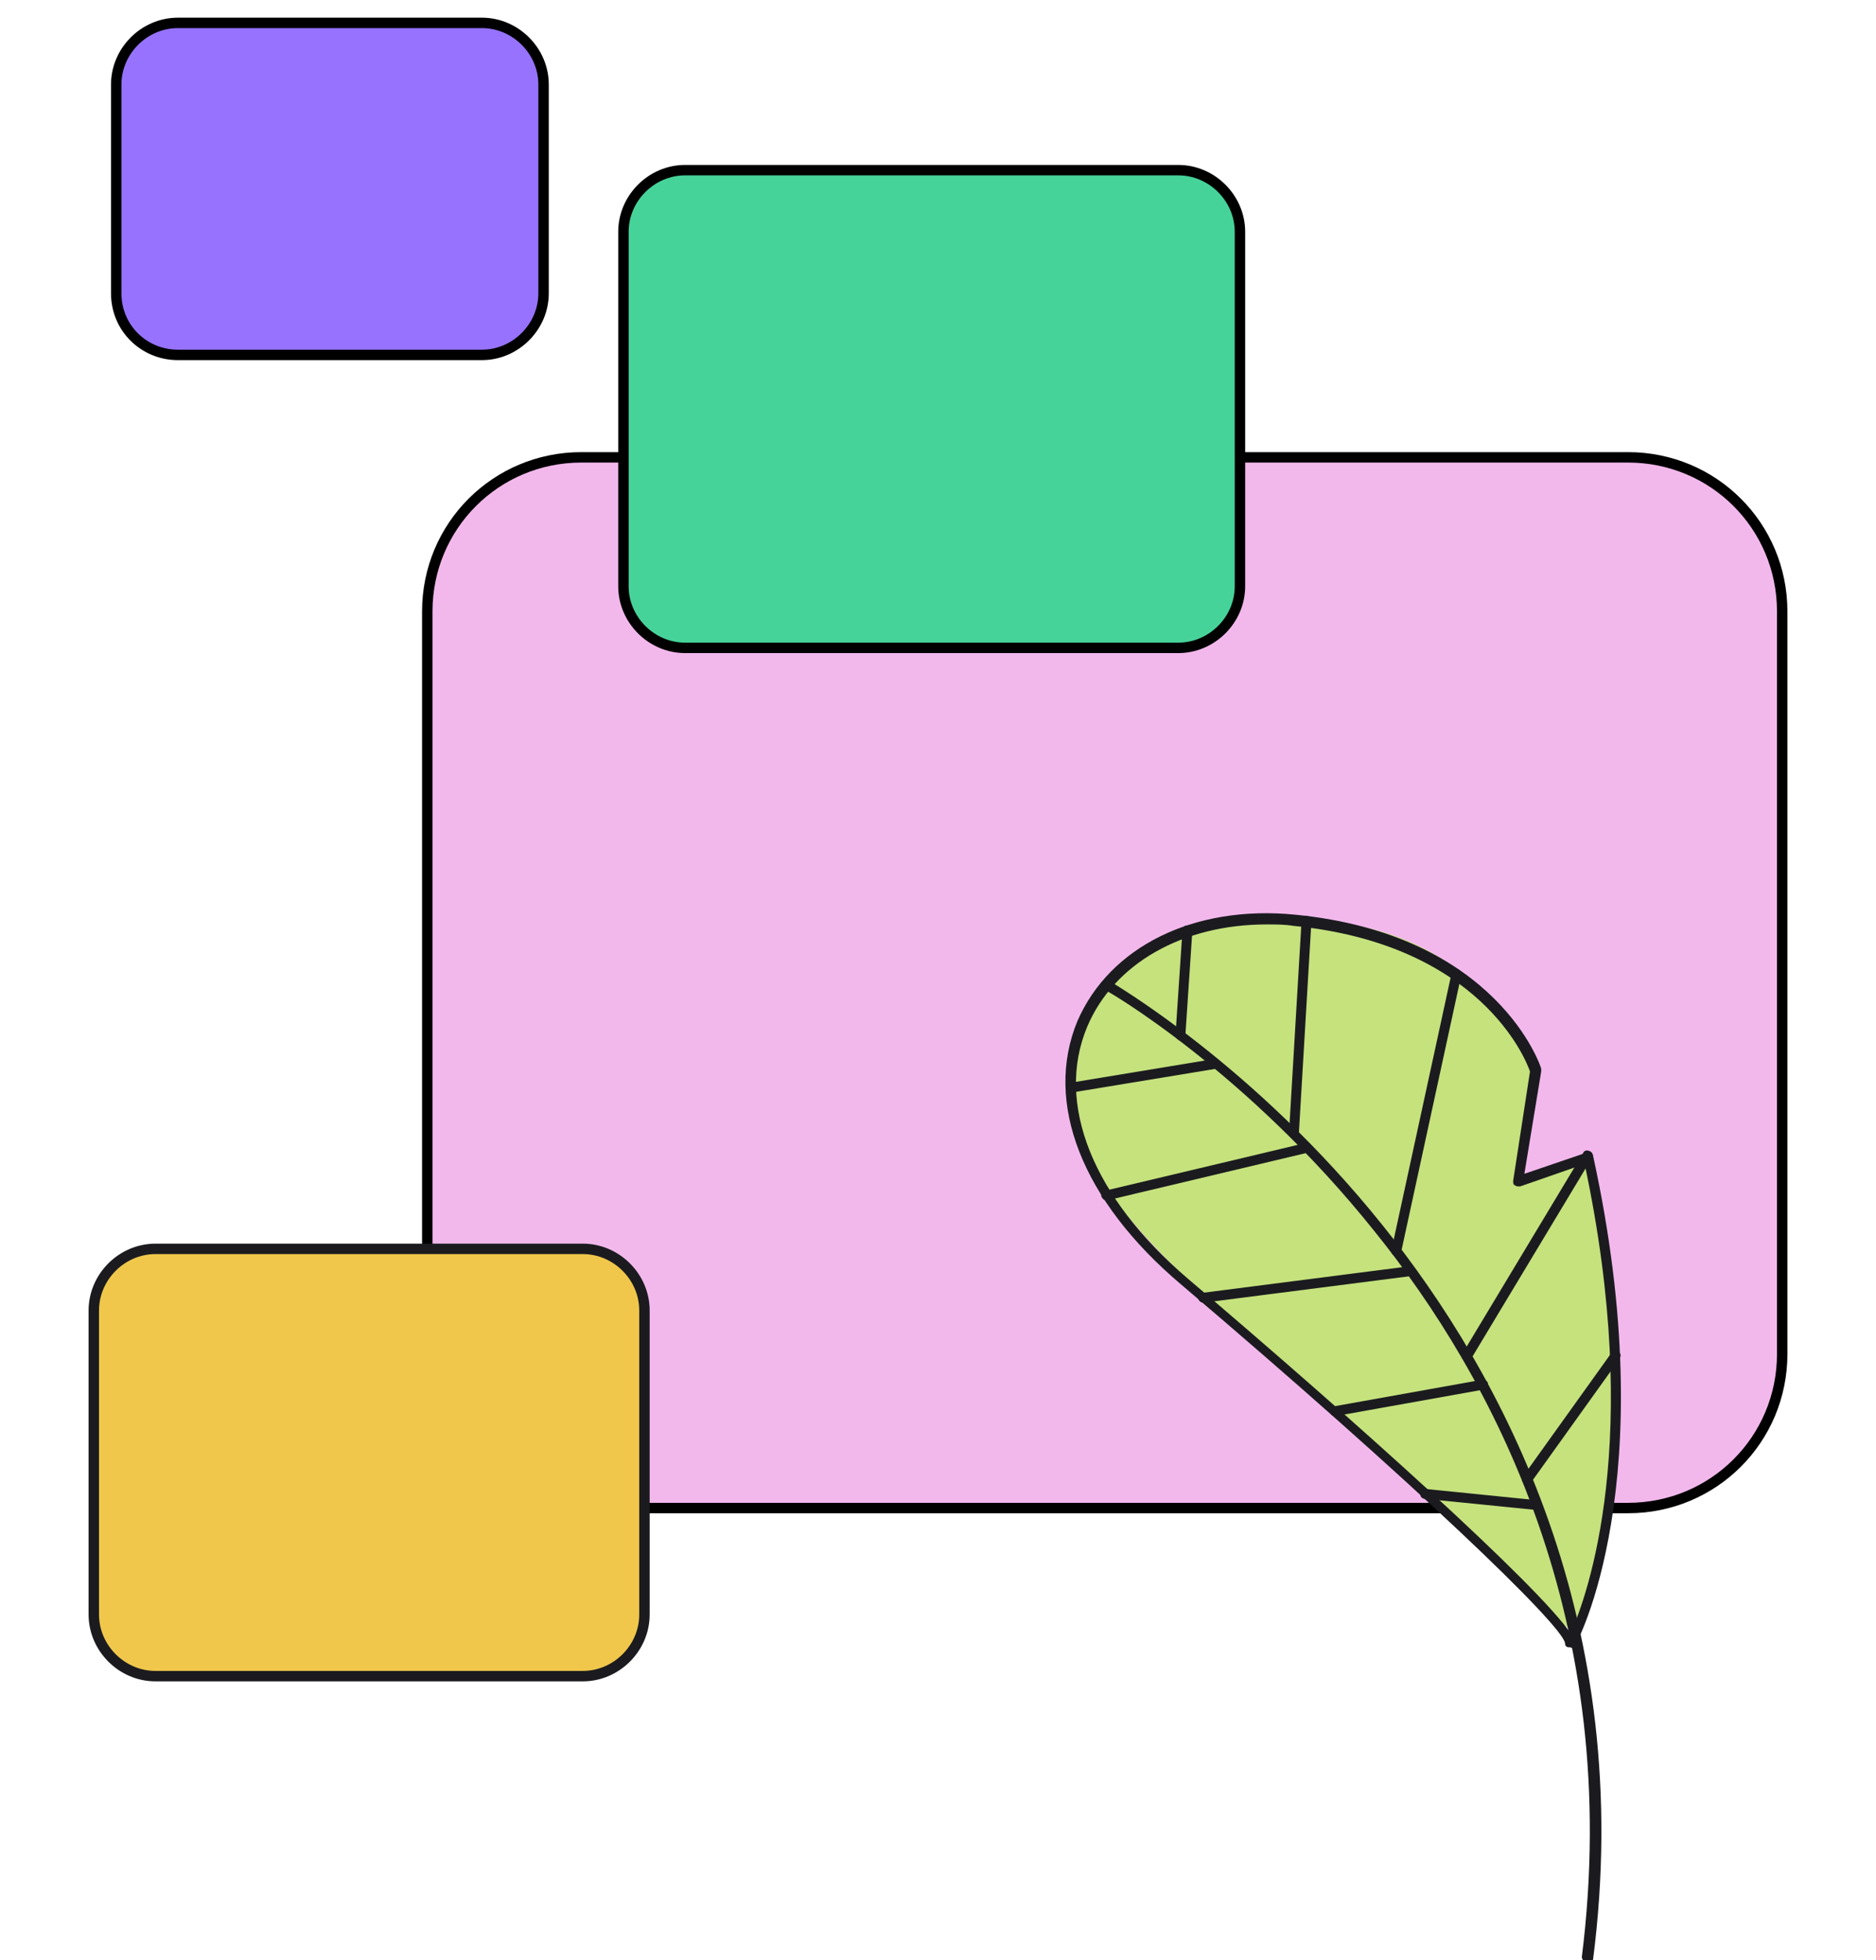
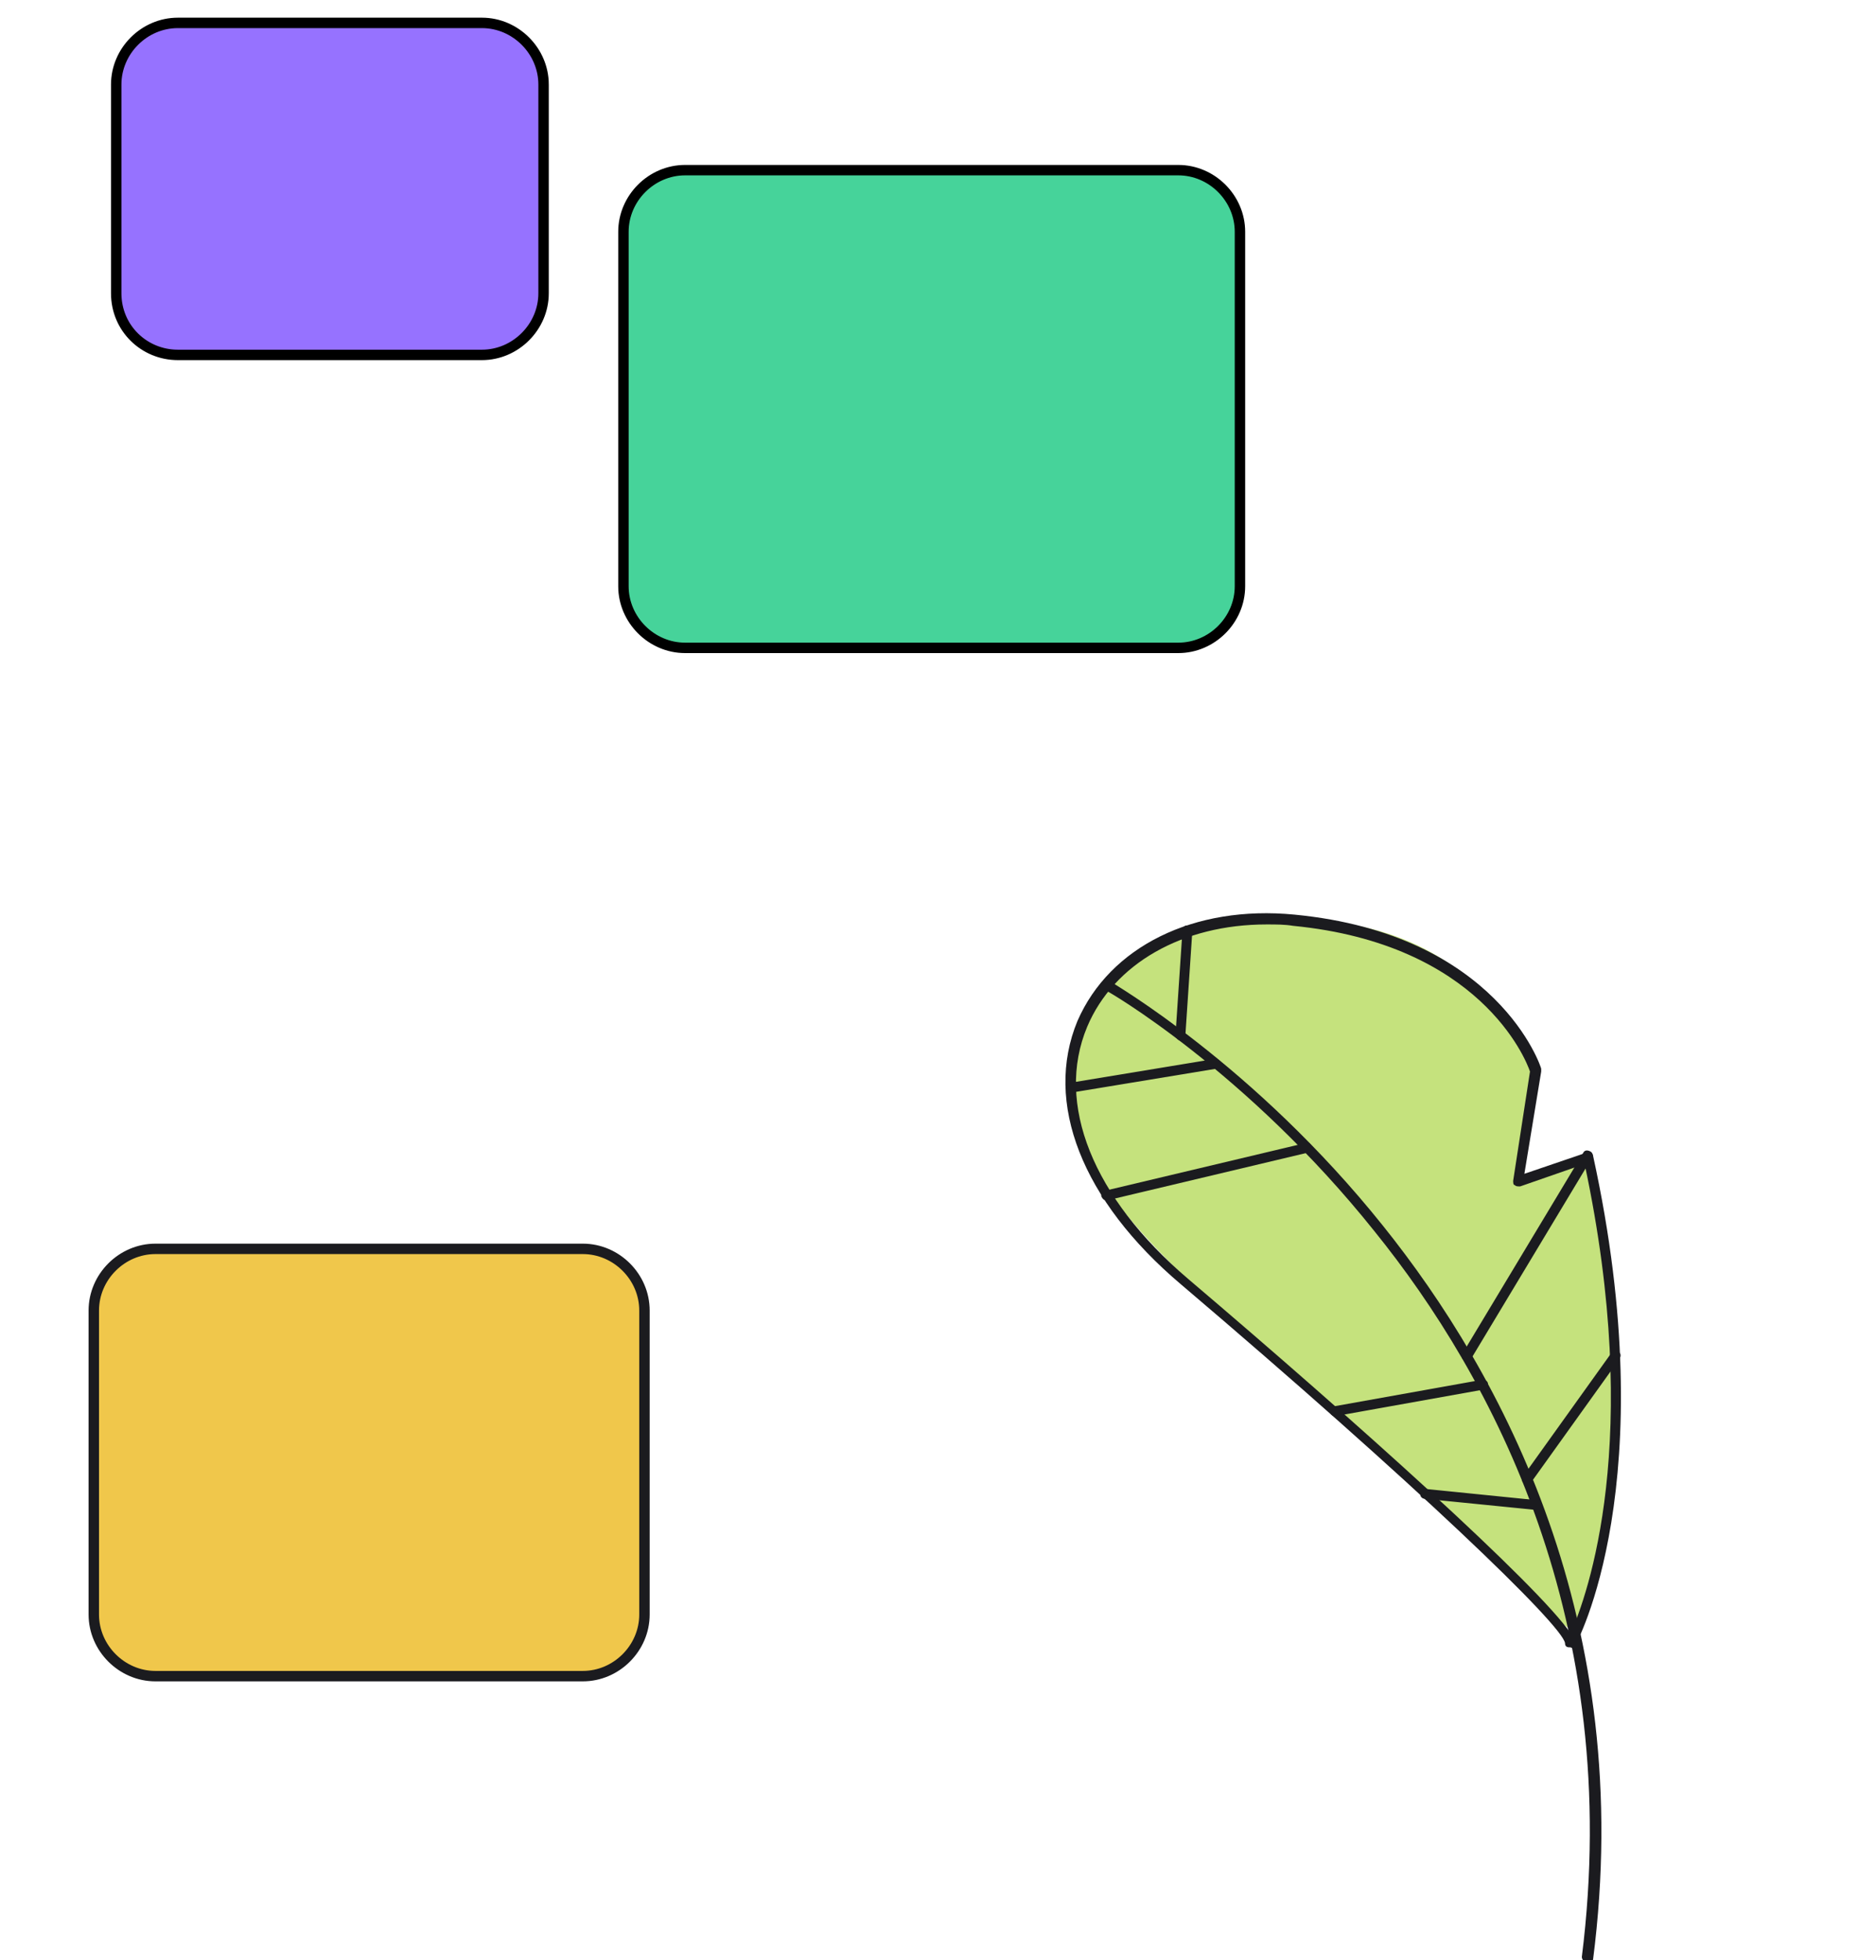
<svg xmlns="http://www.w3.org/2000/svg" width="180" height="188" viewBox="0 0 180 188" fill="none">
  <g clip-path="url(#clip0)">
-     <path d="M55.785 144.642H156.212C164.412 144.642 171 138.058 171 129.862V58.646C171 50.45 164.412 43.866 156.212 43.866H55.785C47.584 43.866 40.996 50.45 40.996 58.646V129.862C40.996 138.058 47.584 144.642 55.785 144.642Z" fill="#F2B8EC" stroke="black" stroke-miterlimit="10" />
    <path d="M14.915 160.766H55.919C59.146 160.766 61.835 158.079 61.835 154.854V125.696C61.835 122.471 59.146 119.784 55.919 119.784H14.915C11.688 119.784 9 122.471 9 125.696V154.854C9 158.079 11.688 160.766 14.915 160.766Z" fill="#F0C74B" stroke="#1B1B1F" stroke-miterlimit="10" />
    <path d="M151.237 156.523C151.237 156.523 156.212 144.699 155.002 129.515C153.792 114.331 152.313 110.838 152.313 110.838L145.994 112.988L147.204 102.507C147.204 102.507 142.499 88.667 125.29 88.264C107.948 87.726 100.688 97.535 102.704 106.538C104.587 115.541 115.88 124.543 124.08 131.799C132.281 139.055 146.532 152.492 148.145 154.104C149.759 155.986 151.237 156.523 151.237 156.523Z" fill="#C5E27D" />
    <path d="M152.313 188.234C152.044 188.234 151.775 187.965 151.775 187.697C155.808 155.582 143.171 132.068 131.878 118.094C119.644 102.776 106.2 94.982 106.066 94.982C105.797 94.848 105.797 94.579 105.931 94.31C106.066 94.041 106.334 94.041 106.603 94.176C106.738 94.31 120.316 102.104 132.685 117.556C144.112 131.799 157.018 155.582 152.851 187.965C152.716 188.1 152.582 188.234 152.313 188.234Z" fill="#1B1B1F" />
    <path d="M151.103 157.867C151.237 157.732 159.707 142.146 152.85 110.838C152.85 110.703 152.716 110.569 152.581 110.569C152.447 110.434 152.313 110.434 152.178 110.569L146.263 112.584L147.876 102.775C147.876 102.641 147.876 102.641 147.876 102.507C147.876 102.372 143.708 89.607 124.215 87.726C114.535 86.786 106.468 90.817 103.376 97.938C100.15 105.732 103.78 115.137 113.325 123.199C135.776 142.28 149.893 155.851 150.162 157.598C150.162 157.867 150.296 158.001 150.565 158.001C150.565 158.001 150.565 158.001 150.699 158.001C150.834 158.135 151.103 158.001 151.103 157.867ZM124.08 88.801C141.961 90.548 146.397 101.566 146.801 102.775L145.187 113.256C145.187 113.391 145.187 113.659 145.322 113.659C145.456 113.794 145.591 113.794 145.859 113.794L152.044 111.644C157.69 138.114 152.313 153.029 150.699 156.657C147.473 151.954 130.13 136.368 113.997 122.662C104.855 114.869 101.225 105.866 104.317 98.476C106.872 92.429 113.459 88.667 121.526 88.667C122.467 88.667 123.273 88.667 124.08 88.801Z" fill="#1B1B1F" />
    <path d="M113.325 99.82C113.056 99.82 112.787 99.551 112.787 99.282L113.459 89.204C113.459 88.936 113.728 88.667 113.997 88.801C114.266 88.801 114.535 89.07 114.4 89.339L113.728 99.416C113.863 99.685 113.594 99.82 113.325 99.82Z" fill="#1B1B1F" />
    <path d="M102.839 104.791C102.57 104.791 102.436 104.657 102.301 104.388C102.301 104.119 102.436 103.851 102.705 103.851L116.552 101.566C116.821 101.566 117.09 101.701 117.09 101.969C117.09 102.238 116.955 102.507 116.686 102.507L102.839 104.791Z" fill="#1B1B1F" />
-     <path d="M124.215 109.225C123.946 109.225 123.677 108.956 123.677 108.688L124.887 88.264C124.887 87.995 125.156 87.726 125.424 87.861C125.693 87.861 125.962 88.129 125.828 88.398L124.618 108.822C124.618 109.091 124.483 109.225 124.215 109.225Z" fill="#1B1B1F" />
    <path d="M106.2 115.138C105.931 115.138 105.797 115.003 105.662 114.734C105.662 114.466 105.797 114.197 106.065 114.197L125.29 109.628C125.559 109.494 125.828 109.763 125.828 110.032C125.828 110.3 125.694 110.569 125.425 110.569L106.2 115.138C106.334 115.138 106.334 115.138 106.2 115.138Z" fill="#1B1B1F" />
-     <path d="M134.029 120.512C133.894 120.512 133.894 120.378 134.029 120.512C133.625 120.378 133.491 120.244 133.491 119.975L139.272 93.37C139.272 93.101 139.541 92.967 139.81 92.967C140.078 92.967 140.213 93.235 140.213 93.504L134.432 120.109C134.432 120.244 134.163 120.512 134.029 120.512Z" fill="#1B1B1F" />
-     <path d="M115.476 124.946C115.207 124.946 115.073 124.812 114.938 124.543C114.938 124.275 115.073 124.006 115.342 124.006L135.239 121.453C135.508 121.453 135.777 121.587 135.777 121.856C135.777 122.125 135.642 122.393 135.373 122.393L115.476 124.946Z" fill="#1B1B1F" />
    <path d="M140.751 130.59C140.617 130.59 140.617 130.59 140.482 130.455C140.213 130.321 140.213 130.052 140.348 129.784L151.91 110.569C152.044 110.3 152.313 110.3 152.582 110.435C152.851 110.569 152.851 110.838 152.716 111.106L141.154 130.321C141.154 130.456 140.885 130.59 140.751 130.59Z" fill="#1B1B1F" />
    <path d="M128.113 135.83C127.844 135.83 127.71 135.696 127.576 135.427C127.576 135.159 127.71 134.89 127.979 134.89L142.23 132.337C142.498 132.337 142.767 132.471 142.767 132.74C142.767 133.009 142.633 133.277 142.364 133.277L128.113 135.83Z" fill="#1B1B1F" />
    <path d="M146.532 142.414C146.398 142.414 146.398 142.414 146.263 142.28C145.994 142.146 145.994 141.877 146.129 141.608L154.598 129.784C154.733 129.515 155.136 129.515 155.271 129.649C155.54 129.784 155.54 130.053 155.405 130.321L146.935 142.146C146.935 142.28 146.801 142.414 146.532 142.414Z" fill="#1B1B1F" />
    <path d="M147.473 144.833L136.718 143.758C136.449 143.758 136.18 143.489 136.315 143.221C136.315 142.952 136.584 142.818 136.852 142.818L147.473 143.892C147.742 143.892 148.011 144.161 147.877 144.43C148.011 144.564 147.742 144.833 147.473 144.833Z" fill="#1B1B1F" />
    <path d="M17.066 34.041H46.24C49.466 34.041 52.155 31.354 52.155 28.129V8.108C52.155 4.883 49.466 2.196 46.24 2.196H17.066C13.839 2.196 11.151 4.883 11.151 8.108V28.129C11.151 31.488 13.839 34.041 17.066 34.041Z" fill="#9672FF" stroke="black" stroke-miterlimit="10" />
    <path d="M65.733 62.14H113.056C116.283 62.14 118.972 59.453 118.972 56.228V22.232C118.972 19.008 116.283 16.32 113.056 16.32H65.733C62.507 16.32 59.818 19.008 59.818 22.232V56.228C59.818 59.453 62.507 62.14 65.733 62.14Z" fill="#46D39A" stroke="black" stroke-miterlimit="10" />
  </g>
  <defs>
    <clipPath id="clip0">
      <rect width="180" height="188" fill="white" />
    </clipPath>
  </defs>
</svg>